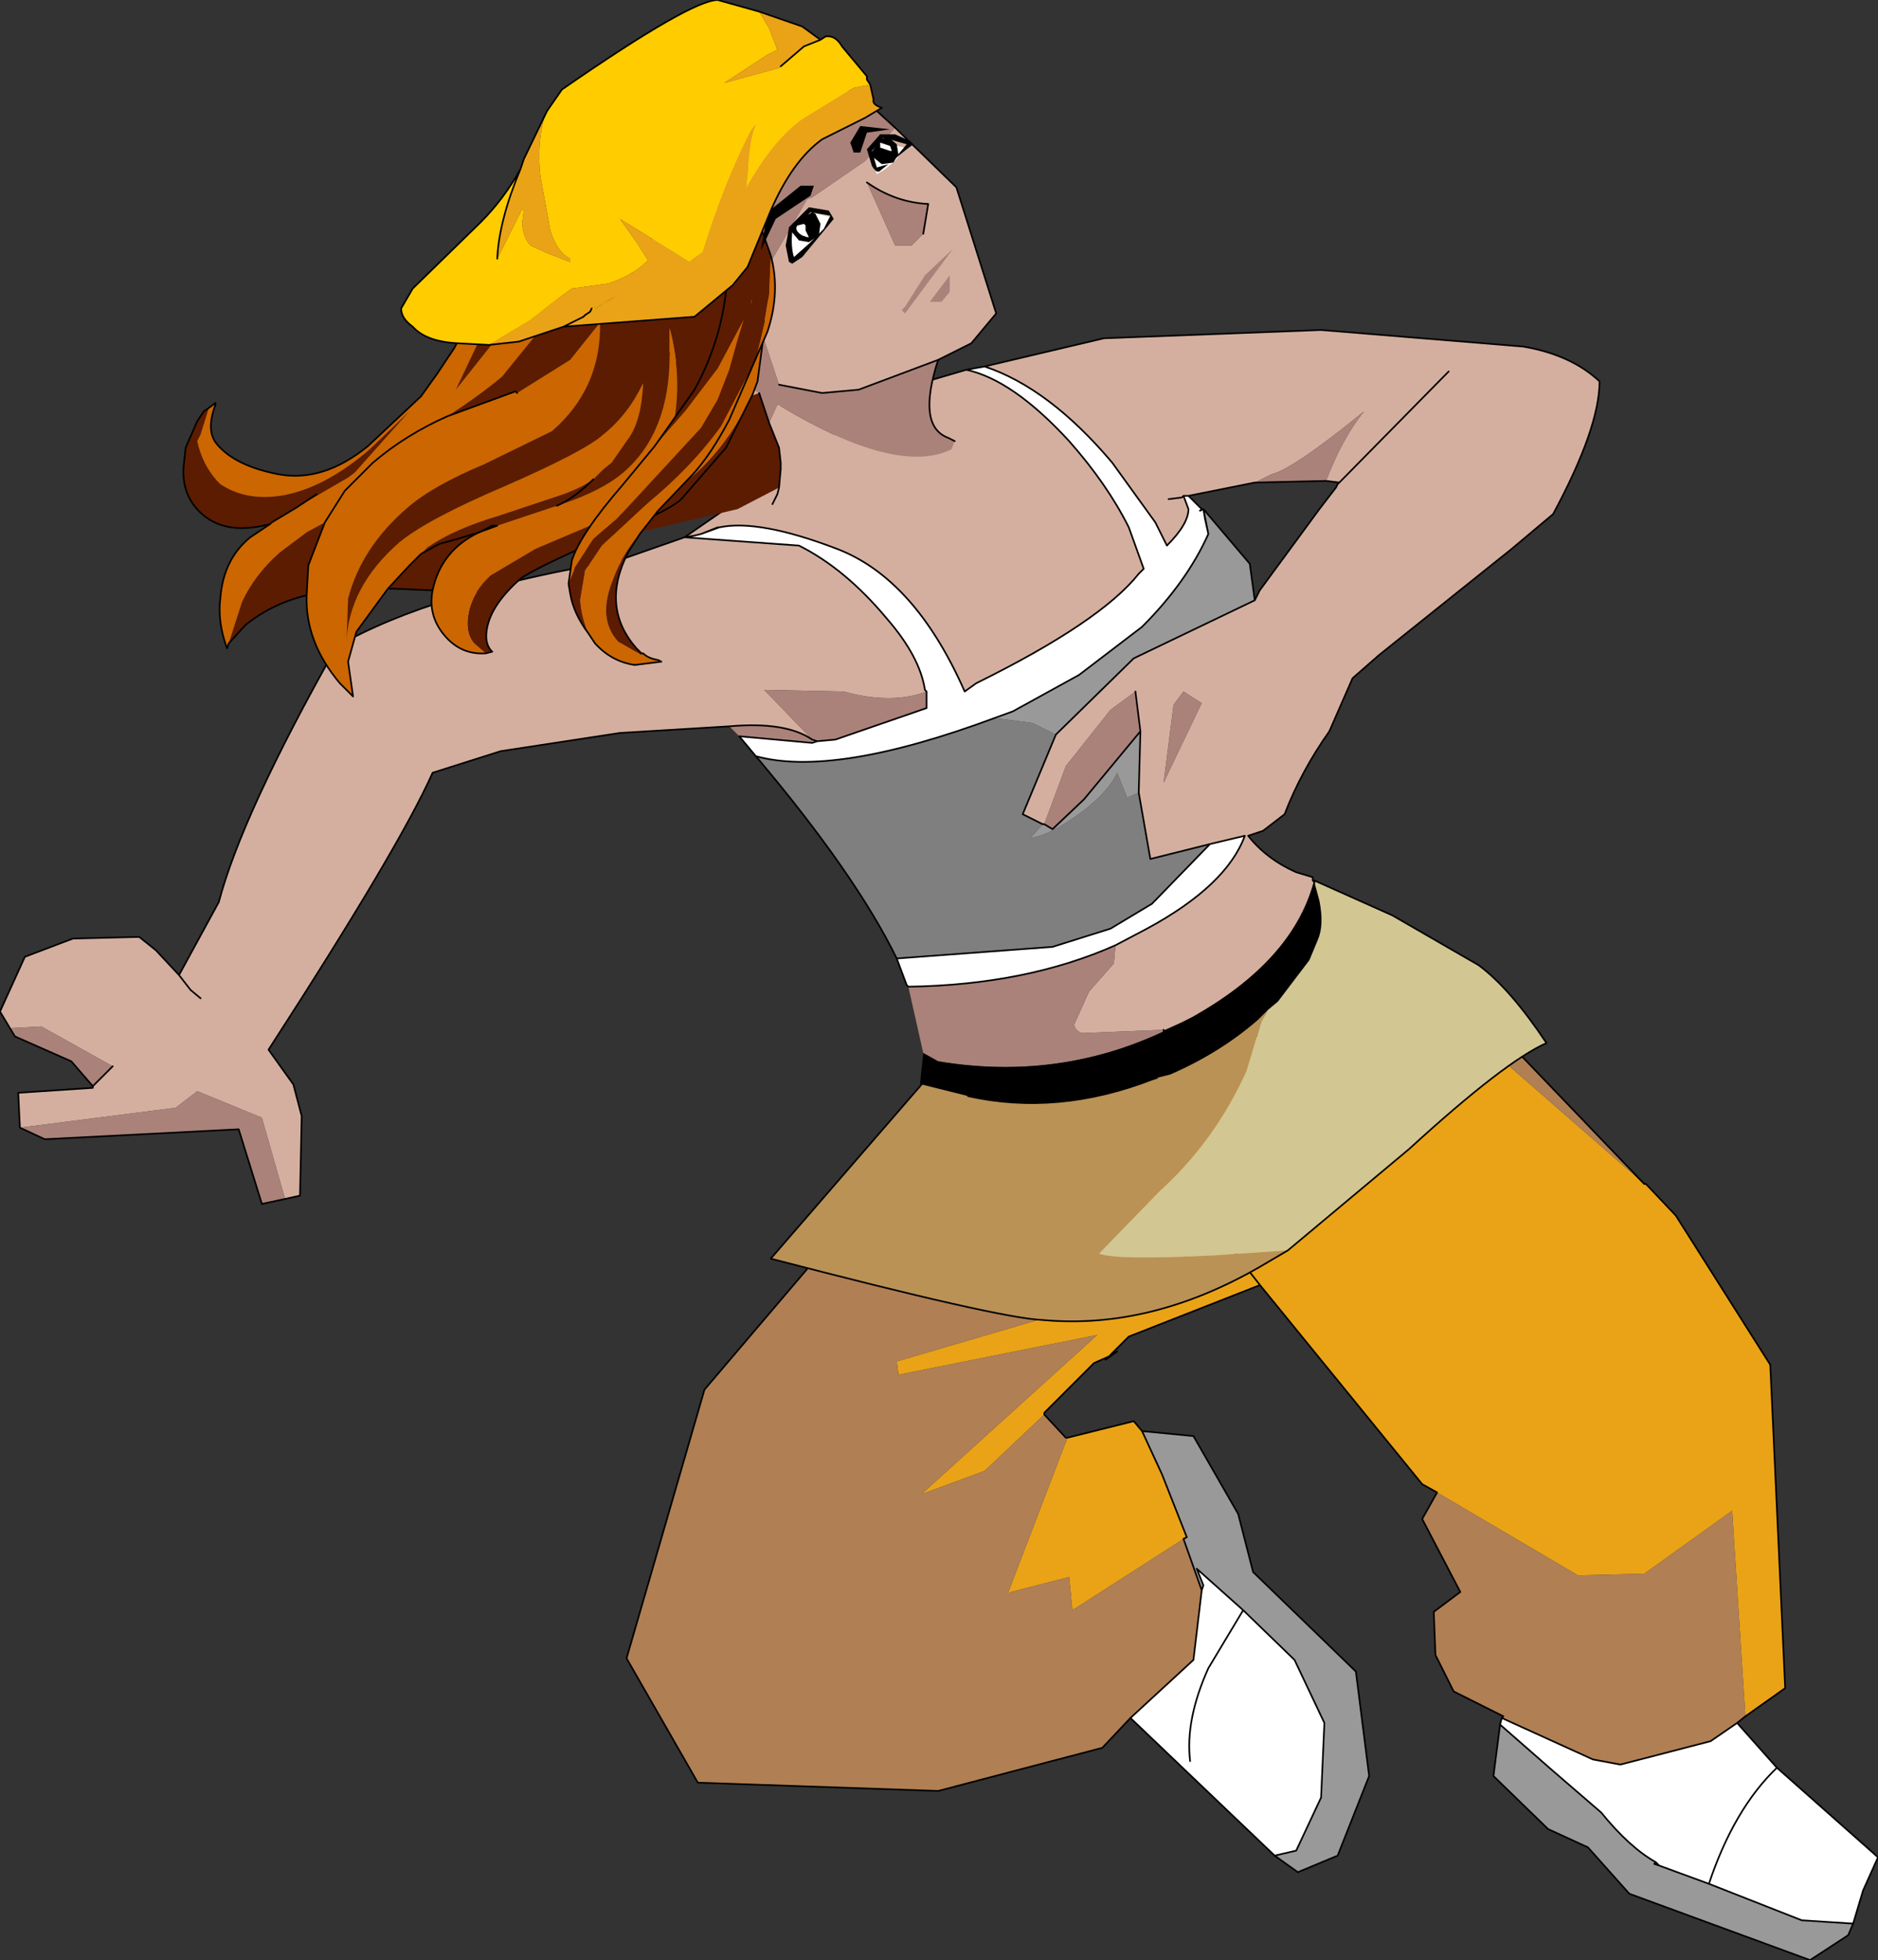
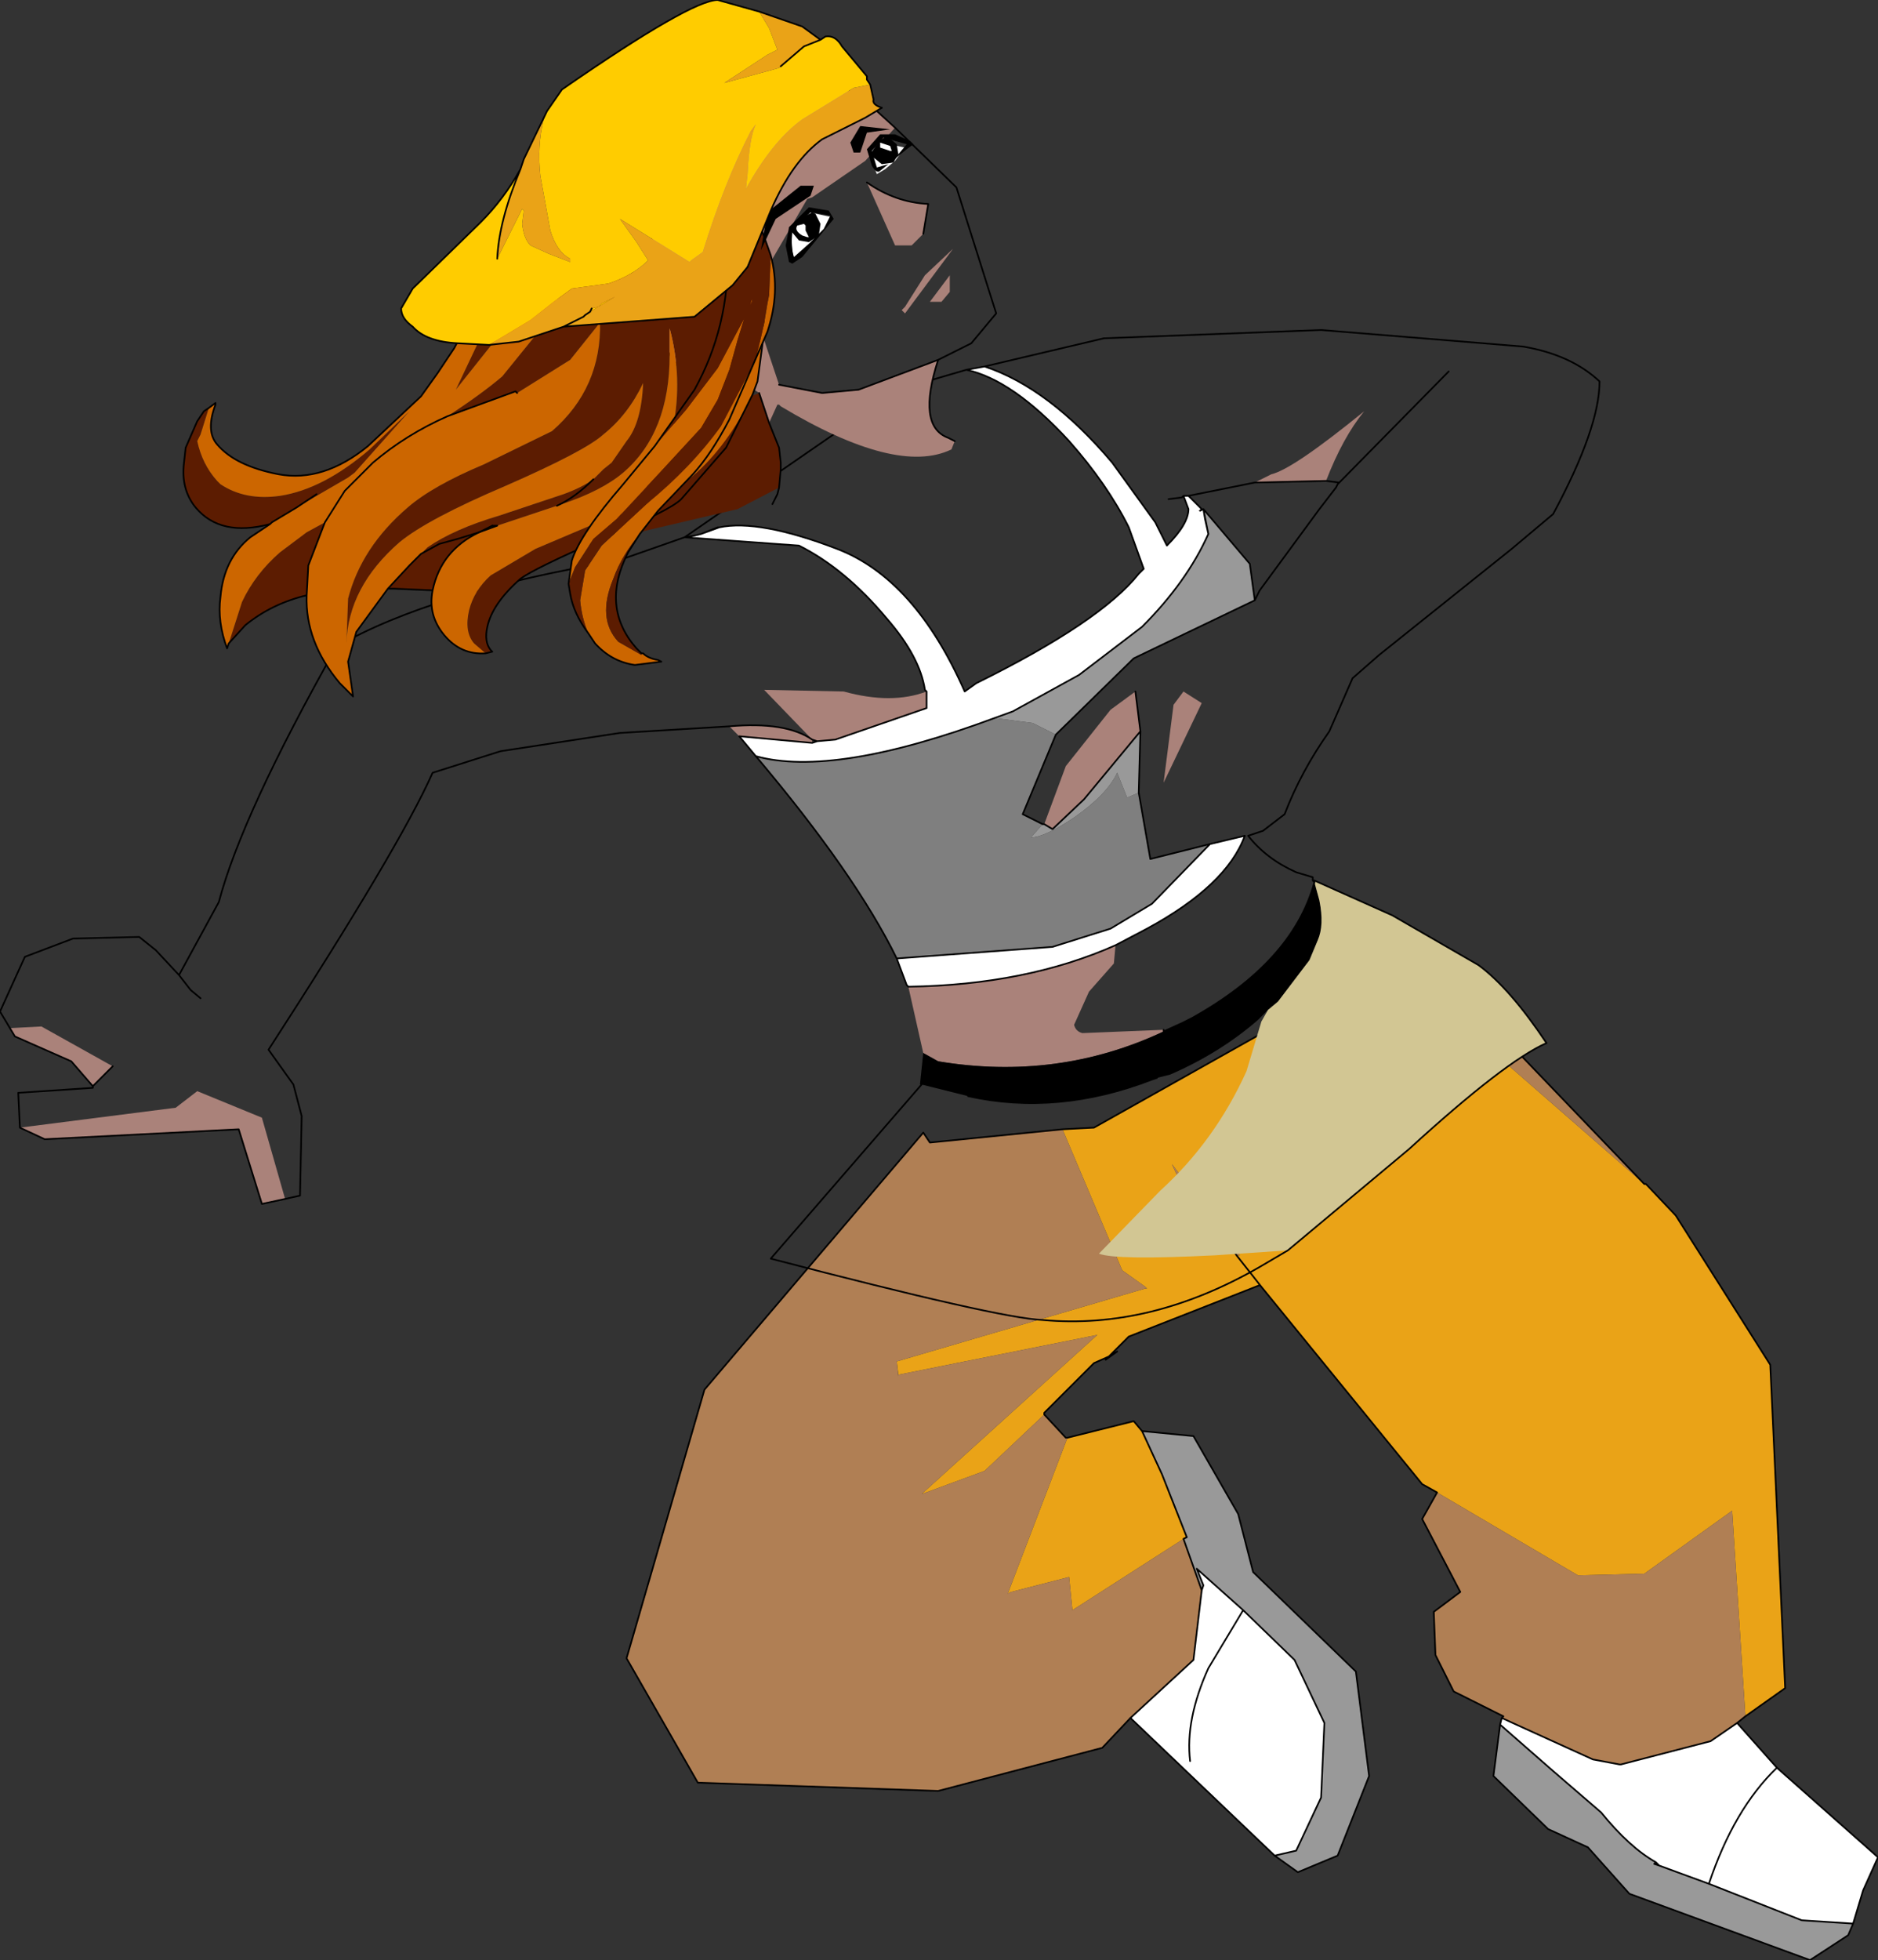
<svg xmlns="http://www.w3.org/2000/svg" height="59.1px" width="56.65px">
  <rect width="100%" height="100%" fill="#333333" stroke="none" />
  <g transform="matrix(1.0, 0.0, 0.0, 1.0, -7.15, 59.3)">
    <path d="M34.25 -17.85 L34.2 -18.25 41.7 -20.45 41.75 -20.45 41.7 -20.5 41.0 -21.0 39.2 -25.25 40.15 -25.3 47.45 -29.4 Q48.15 -29.85 48.9 -30.45 L56.75 -23.6 56.8 -23.6 57.7 -22.65 60.55 -18.15 61.0 -8.4 59.8 -7.55 59.4 -13.75 56.75 -11.85 54.75 -11.8 50.5 -14.3 50.05 -14.55 45.2 -20.5 45.15 -20.55 41.2 -19.0 40.6 -18.4 40.15 -18.2 38.65 -16.7 38.65 -16.65 36.85 -14.95 34.95 -14.25 40.25 -19.05 34.25 -17.85 M42.85 -12.9 L39.5 -10.75 39.4 -11.75 37.65 -11.3 37.55 -11.25 39.35 -15.95 41.35 -16.45 41.6 -16.15 42.2 -14.85 42.95 -12.95 42.85 -12.9 M44.45 -21.45 L45.2 -20.5 44.45 -21.45 44.55 -21.45 43.8 -22.5 42.5 -24.2 43.35 -22.35 44.45 -21.45 M44.55 -21.45 L44.55 -21.35 44.55 -21.45" fill="#eaa317" fill-rule="evenodd" stroke="none" />
    <path d="M41.75 -20.45 L41.7 -20.5 41.75 -20.45" fill="#694920" fill-rule="evenodd" stroke="none" />
    <path d="M41.25 -7.5 L43.15 -9.25 43.4 -11.35 43.45 -11.5 43.25 -12.0 44.65 -10.75 43.6 -9.0 Q42.9 -7.45 43.05 -6.2 42.9 -7.45 43.6 -9.0 L44.65 -10.75 46.2 -9.25 47.1 -7.35 47.0 -5.1 46.25 -3.5 45.6 -3.35 41.25 -7.5 M52.4 -7.3 L52.45 -7.5 55.2 -6.25 56.0 -6.1 56.05 -6.1 58.75 -6.8 59.55 -7.35 60.75 -6.0 63.8 -3.3 63.35 -2.3 63.05 -1.3 61.5 -1.4 58.7 -2.5 57.2 -3.05 57.1 -3.15 57.2 -3.05 57.05 -3.1 57.1 -3.15 Q56.3 -3.6 55.45 -4.65 L54.0 -5.9 52.4 -7.3 M60.75 -6.0 Q59.45 -4.75 58.7 -2.5 59.45 -4.75 60.75 -6.0" fill="#ffffff" fill-rule="evenodd" stroke="none" />
    <path d="M43.4 -11.35 L42.85 -12.9 42.95 -12.95 42.2 -14.85 41.6 -16.15 43.15 -16.0 44.5 -13.65 44.95 -11.9 48.05 -8.9 48.45 -5.75 47.5 -3.35 46.3 -2.85 45.6 -3.35 46.25 -3.5 47.0 -5.1 47.1 -7.35 46.2 -9.25 44.65 -10.75 43.25 -12.0 43.45 -11.5 43.4 -11.35 M63.05 -1.3 L62.9 -0.95 61.75 -0.2 56.3 -2.2 55.05 -3.6 53.85 -4.15 52.2 -5.75 52.4 -7.3 54.0 -5.9 55.45 -4.65 Q56.3 -3.6 57.1 -3.15 L57.05 -3.1 57.2 -3.05 58.7 -2.5 61.5 -1.4 63.05 -1.3" fill="#999999" fill-rule="evenodd" stroke="none" />
    <path d="M44.55 -21.45 L44.55 -21.35 44.55 -21.45" fill="#000000" fill-rule="evenodd" stroke="none" />
    <path d="M34.2 -18.25 L34.25 -17.8 34.25 -17.85 40.25 -19.05 34.95 -14.25 36.85 -14.95 38.65 -16.65 39.3 -15.95 39.35 -15.95 37.55 -11.25 37.65 -11.3 39.4 -11.75 39.5 -10.75 42.85 -12.9 43.4 -11.35 43.15 -9.25 41.25 -7.5 40.4 -6.6 35.45 -5.3 28.2 -5.55 26.05 -9.3 28.4 -17.4 35.0 -25.15 35.2 -24.85 39.2 -25.25 41.0 -21.0 41.7 -20.5 41.75 -20.45 41.7 -20.45 34.2 -18.25 M44.45 -21.45 L43.35 -22.35 42.5 -24.2 43.8 -22.5 44.55 -21.45 44.45 -21.45 43.8 -22.5 44.45 -21.45 M52.45 -7.5 L52.5 -7.55 51.0 -8.3 50.45 -9.4 50.4 -10.7 51.2 -11.3 50.05 -13.5 50.5 -14.3 54.75 -11.8 56.75 -11.85 59.4 -13.75 59.8 -7.55 59.55 -7.35 58.75 -6.8 56.05 -6.1 56.0 -6.1 55.2 -6.25 52.45 -7.5 M56.75 -23.6 L48.9 -30.45 49.6 -31.0 49.65 -31.0 56.75 -23.6" fill="#b07f54" fill-rule="evenodd" stroke="none" />
    <path d="M45.6 -3.35 L41.25 -7.5" fill="none" stroke="#000000" stroke-linecap="round" stroke-linejoin="round" stroke-width="0.05" />
    <path d="M39.2 -25.25 L35.2 -24.85 35.0 -25.15 28.4 -17.4 26.05 -9.3 28.2 -5.55 35.45 -5.3 40.4 -6.6 41.25 -7.5 43.15 -9.25 43.4 -11.35 42.85 -12.9 42.95 -12.95 42.2 -14.85 41.6 -16.15 43.15 -16.0 44.5 -13.65 44.95 -11.9 48.05 -8.9 48.45 -5.75 47.5 -3.35 46.3 -2.85 45.6 -3.35 46.25 -3.5 47.0 -5.1 47.1 -7.35 46.2 -9.25 44.65 -10.75 43.25 -12.0 43.45 -11.5 43.4 -11.35 M39.35 -15.95 L39.3 -15.95 38.65 -16.65 38.65 -16.7 40.15 -18.2 40.6 -18.4 40.85 -18.55 40.5 -18.3 40.6 -18.4 41.2 -19.0 45.15 -20.55 45.2 -20.5 44.45 -21.45 43.8 -22.5 M39.35 -15.95 L41.35 -16.45 41.6 -16.15 M43.05 -6.2 Q42.9 -7.45 43.6 -9.0 L44.65 -10.75 M50.5 -14.3 L50.05 -14.55 45.2 -20.5 M52.45 -7.5 L52.5 -7.55 51.0 -8.3 50.45 -9.4 50.4 -10.7 51.2 -11.3 50.05 -13.5 50.5 -14.3 M59.8 -7.55 L61.0 -8.4 60.55 -18.15 57.7 -22.65 56.8 -23.6 56.75 -23.6 49.65 -31.0 49.6 -31.0 48.9 -30.45 Q48.15 -29.85 47.45 -29.4 L40.15 -25.3 39.2 -25.25 M52.4 -7.3 L52.45 -7.5 55.2 -6.25 56.0 -6.1 56.05 -6.1 58.75 -6.8 59.55 -7.35 59.8 -7.55 M63.05 -1.3 L62.9 -0.95 61.75 -0.2 56.3 -2.2 55.05 -3.6 53.85 -4.15 52.2 -5.75 52.4 -7.3 54.0 -5.9 55.45 -4.65 Q56.3 -3.6 57.1 -3.15 L57.2 -3.05 58.7 -2.5 Q59.45 -4.75 60.75 -6.0 L59.55 -7.35 M60.75 -6.0 L63.8 -3.3 63.35 -2.3 63.05 -1.3 61.5 -1.4 58.7 -2.5 M57.1 -3.15 L57.05 -3.1 57.2 -3.05" fill="none" stroke="#000000" stroke-linecap="round" stroke-linejoin="round" stroke-width="0.05" />
-     <path d="M7.45 -28.3 L7.15 -28.8 7.9 -30.45 9.35 -31.0 11.35 -31.05 11.85 -30.65 12.55 -29.9 13.75 -32.1 Q14.45 -34.75 17.3 -39.8 20.15 -41.45 25.8 -42.4 L27.8 -43.1 34.25 -47.55 36.3 -48.15 Q37.7 -47.85 39.4 -46.0 40.55 -44.7 41.2 -43.4 L41.65 -42.15 41.5 -42.0 Q40.35 -40.55 36.6 -38.7 L36.25 -38.45 Q34.75 -41.85 32.4 -42.75 30.05 -43.65 28.85 -43.4 L28.8 -43.4 28.3 -43.2 28.1 -43.15 27.8 -43.1 31.25 -42.85 Q32.65 -42.15 33.9 -40.65 34.9 -39.5 35.05 -38.5 L35.1 -38.45 Q34.05 -38.05 32.6 -38.45 L30.2 -38.5 31.65 -37.0 Q30.85 -37.55 29.15 -37.4 L25.85 -37.2 22.25 -36.65 20.2 -36.0 Q19.2 -33.75 15.25 -27.65 L16.0 -26.6 16.25 -25.65 16.2 -23.25 15.75 -23.15 15.05 -25.6 13.1 -26.4 12.45 -25.9 7.75 -25.3 7.7 -26.35 9.95 -26.5 9.95 -26.55 10.55 -27.15 8.4 -28.35 7.45 -28.3 M36.85 -48.25 L40.45 -49.1 47.0 -49.35 53.1 -48.85 Q54.55 -48.6 55.4 -47.8 55.4 -46.4 54.0 -43.8 L52.75 -42.75 48.75 -39.55 47.95 -38.85 47.25 -37.25 Q46.4 -36.05 45.9 -34.75 L45.25 -34.25 44.8 -34.1 Q45.35 -33.4 46.25 -33.0 L46.75 -32.85 46.75 -32.75 46.8 -32.7 Q46.15 -30.3 43.1 -28.6 L42.8 -28.45 42.25 -28.2 42.25 -28.25 39.8 -28.15 Q39.6 -28.2 39.55 -28.4 L40.0 -29.4 40.75 -30.25 40.8 -30.8 41.75 -31.3 Q44.15 -32.6 44.7 -34.1 L43.65 -33.85 41.85 -33.4 41.5 -35.4 41.55 -37.25 41.4 -38.45 40.65 -37.9 39.3 -36.2 38.65 -34.45 38.6 -34.45 38.0 -34.75 39.0 -37.15 41.35 -39.45 45.0 -41.2 45.15 -41.5 46.95 -43.95 47.45 -44.6 47.5 -44.7 47.55 -44.75 47.15 -44.8 Q47.65 -46.1 48.3 -46.9 46.15 -45.15 45.5 -45.0 L45.0 -44.75 43.0 -44.35 42.85 -44.35 43.0 -43.95 Q43.0 -43.5 42.35 -42.85 L42.0 -43.55 40.7 -45.35 Q38.8 -47.6 36.85 -48.25 M13.2 -29.2 L12.9 -29.45 12.55 -29.9 12.9 -29.45 13.2 -29.2 M31.8 -36.95 L31.65 -36.9 31.65 -37.0 31.8 -36.95 M42.4 -44.25 L42.8 -44.3 42.85 -44.35 42.8 -44.3 42.4 -44.25 M50.85 -48.1 L47.55 -44.75 50.85 -48.1 M42.85 -38.45 L42.55 -38.05 42.25 -35.7 43.4 -38.1 42.85 -38.45" fill="#d4af9f" fill-rule="evenodd" stroke="none" />
    <path d="M36.3 -48.15 L36.85 -48.25 Q38.8 -47.6 40.7 -45.35 L42.0 -43.55 42.35 -42.85 Q43.0 -43.5 43.0 -43.95 L42.85 -44.35 43.0 -44.35 43.4 -43.95 43.3 -43.9 43.35 -43.9 43.45 -43.95 43.5 -43.65 43.6 -43.2 Q42.95 -41.75 41.6 -40.4 L39.7 -38.95 37.7 -37.85 37.15 -37.65 Q32.3 -35.85 29.95 -36.5 L29.45 -37.1 31.65 -36.9 31.8 -36.95 32.35 -37.0 35.1 -37.95 35.1 -38.45 35.05 -38.5 Q34.9 -39.5 33.9 -40.65 32.65 -42.15 31.25 -42.85 L27.8 -43.1 28.1 -43.15 28.3 -43.2 28.85 -43.4 Q30.05 -43.65 32.4 -42.75 34.75 -41.85 36.25 -38.45 L36.6 -38.7 Q40.35 -40.55 41.5 -42.0 L41.65 -42.15 41.2 -43.4 Q40.55 -44.7 39.4 -46.0 37.7 -47.85 36.3 -48.15 M34.55 -29.55 L34.5 -29.6 34.2 -30.4 38.9 -30.75 40.65 -31.3 41.9 -32.05 43.65 -33.85 44.7 -34.1 Q44.15 -32.6 41.75 -31.3 L40.8 -30.8 Q38.1 -29.6 34.55 -29.55" fill="#ffffff" fill-rule="evenodd" stroke="none" />
    <path d="M35.0 -27.55 L34.55 -29.55 Q38.1 -29.6 40.8 -30.8 L40.75 -30.25 40.0 -29.4 39.55 -28.4 Q39.6 -28.2 39.8 -28.15 L42.25 -28.25 42.25 -28.2 Q39.05 -26.7 35.45 -27.3 L35.0 -27.55 M29.45 -37.1 L29.15 -37.4 Q30.85 -37.55 31.65 -37.0 L30.2 -38.5 32.6 -38.45 Q34.05 -38.05 35.1 -38.45 L35.1 -37.95 32.35 -37.0 31.8 -36.95 31.65 -37.0 31.65 -36.9 29.45 -37.1 M15.75 -23.15 L15.05 -23.0 14.35 -25.25 8.5 -24.95 7.75 -25.3 12.45 -25.9 13.1 -26.4 15.05 -25.6 15.75 -23.15 M9.95 -26.55 L9.3 -27.3 7.6 -28.05 7.45 -28.3 8.4 -28.35 10.55 -27.15 9.95 -26.55 M45.0 -44.75 L45.5 -45.0 Q46.15 -45.15 48.3 -46.9 47.65 -46.1 47.15 -44.8 L45.0 -44.75 M43.4 -43.95 L43.35 -43.9 43.3 -43.9 43.4 -43.95 M41.55 -37.25 L39.85 -35.2 38.9 -34.3 38.65 -34.45 39.3 -36.2 40.65 -37.9 41.4 -38.45 41.55 -37.25 M42.85 -38.45 L43.4 -38.1 42.25 -35.7 42.55 -38.05 42.85 -38.45" fill="#aa827a" fill-rule="evenodd" stroke="none" />
    <path d="M43.45 -43.95 L44.85 -42.3 45.0 -41.2 41.35 -39.45 39.0 -37.15 38.3 -37.5 37.15 -37.65 37.7 -37.85 39.7 -38.95 41.6 -40.4 Q42.95 -41.75 43.6 -43.2 L43.45 -43.95 M41.5 -35.4 L41.15 -35.25 40.85 -36.0 Q40.55 -35.35 39.55 -34.65 38.65 -34.05 38.25 -34.05 L38.6 -34.45 38.65 -34.45 38.9 -34.3 39.85 -35.2 41.55 -37.25 41.5 -35.4" fill="#999999" fill-rule="evenodd" stroke="none" />
    <path d="M34.95 -26.6 L34.9 -26.6 35.0 -27.55 35.45 -27.3 Q39.05 -26.7 42.25 -28.2 L42.8 -28.45 43.1 -28.6 Q46.15 -30.3 46.8 -32.7 L46.95 -32.15 Q47.1 -31.4 46.9 -30.95 L46.65 -30.35 45.7 -29.1 45.4 -28.85 45.1 -28.55 Q43.95 -27.55 42.45 -26.9 L42.05 -26.8 41.9 -26.75 Q39.05 -25.65 36.35 -26.25 L34.95 -26.6" fill="#000000" fill-rule="evenodd" stroke="none" />
    <path d="M34.2 -30.4 Q32.95 -32.95 29.95 -36.5 32.3 -35.85 37.15 -37.65 L38.3 -37.5 39.0 -37.15 38.0 -34.75 38.6 -34.45 38.25 -34.05 Q38.65 -34.05 39.55 -34.65 40.55 -35.35 40.85 -36.0 L41.15 -35.25 41.5 -35.4 41.85 -33.4 43.65 -33.85 41.9 -32.05 40.65 -31.3 38.9 -30.75 34.2 -30.4" fill="#7f7f7f" fill-rule="evenodd" stroke="none" />
-     <path d="M46.0 -21.6 L45.15 -21.1 Q41.85 -19.2 38.6 -19.5 37.3 -19.55 30.4 -21.35 L34.95 -26.6 36.35 -26.25 Q39.05 -25.65 41.9 -26.75 L42.05 -26.8 42.45 -26.9 Q43.95 -27.55 45.1 -28.55 L45.4 -28.85 45.2 -28.5 44.75 -27.0 Q43.8 -24.9 42.15 -23.4 L40.3 -21.5 Q40.8 -21.3 43.8 -21.45 L46.0 -21.6" fill="#ba9256" fill-rule="evenodd" stroke="none" />
    <path d="M46.8 -32.75 L49.15 -31.7 51.75 -30.2 Q52.7 -29.5 53.8 -27.85 52.55 -27.3 49.65 -24.65 L46.0 -21.6 43.8 -21.45 Q40.8 -21.3 40.3 -21.5 L42.15 -23.4 Q43.8 -24.9 44.75 -27.0 L45.2 -28.5 45.4 -28.85 45.7 -29.1 46.65 -30.35 46.9 -30.95 Q47.1 -31.4 46.95 -32.15 L46.8 -32.7 46.8 -32.75" fill="#d2c693" fill-rule="evenodd" stroke="none" />
    <path d="M7.45 -28.3 L7.15 -28.8 7.9 -30.45 9.35 -31.0 11.35 -31.05 11.85 -30.65 12.55 -29.9 13.75 -32.1 Q14.45 -34.75 17.3 -39.8 20.15 -41.45 25.8 -42.4 L27.8 -43.1 34.25 -47.55 36.3 -48.15 36.85 -48.25 40.45 -49.1 47.0 -49.35 53.1 -48.85 Q54.55 -48.6 55.4 -47.8 55.4 -46.4 54.0 -43.8 L52.75 -42.75 48.75 -39.55 47.95 -38.85 47.25 -37.25 Q46.4 -36.05 45.9 -34.75 L45.25 -34.25 44.8 -34.1 Q45.35 -33.4 46.25 -33.0 L46.75 -32.85 46.75 -32.75 46.8 -32.75 49.15 -31.7 51.75 -30.2 Q52.7 -29.5 53.8 -27.85 52.55 -27.3 49.65 -24.65 L46.0 -21.6 45.15 -21.1 Q41.85 -19.2 38.6 -19.5 37.3 -19.55 30.4 -21.35 L34.95 -26.6 M34.55 -29.55 L34.5 -29.6 34.2 -30.4 Q32.95 -32.95 29.95 -36.5 L29.45 -37.1 31.65 -36.9 31.8 -36.95 32.35 -37.0 35.1 -37.95 35.1 -38.45 35.05 -38.5 Q34.9 -39.5 33.9 -40.65 32.65 -42.15 31.25 -42.85 L27.8 -43.1 28.1 -43.15 28.3 -43.2 28.85 -43.4 28.8 -43.4 28.3 -43.2 M29.15 -37.4 L25.85 -37.2 22.25 -36.65 20.2 -36.0 Q19.2 -33.75 15.25 -27.65 L16.0 -26.6 16.25 -25.65 16.2 -23.25 15.75 -23.15 15.05 -23.0 14.35 -25.25 8.5 -24.95 7.75 -25.3 7.7 -26.35 9.95 -26.5 9.95 -26.55 9.3 -27.3 7.6 -28.05 7.45 -28.3 M10.55 -27.15 L9.95 -26.55 M12.55 -29.9 L12.9 -29.45 13.2 -29.2 M36.3 -48.15 Q37.7 -47.85 39.4 -46.0 40.55 -44.7 41.2 -43.4 L41.65 -42.15 41.5 -42.0 Q40.35 -40.55 36.6 -38.7 L36.25 -38.45 Q34.75 -41.85 32.4 -42.75 30.05 -43.65 28.85 -43.4 M36.85 -48.25 Q38.8 -47.6 40.7 -45.35 L42.0 -43.55 42.35 -42.85 Q43.0 -43.5 43.0 -43.95 L42.85 -44.35 42.8 -44.3 42.4 -44.25 M42.85 -44.35 L43.0 -44.35 45.0 -44.75 47.15 -44.8 47.55 -44.75 50.85 -48.1 M43.0 -44.35 L43.4 -43.95 43.35 -43.9 43.45 -43.95 44.85 -42.3 45.0 -41.2 45.15 -41.5 46.95 -43.95 47.45 -44.6 47.5 -44.7 47.55 -44.75 M43.6 -43.2 L43.5 -43.65 43.45 -43.95 43.6 -43.2 Q42.95 -41.75 41.6 -40.4 L39.7 -38.95 37.7 -37.85 37.15 -37.65 Q32.3 -35.85 29.95 -36.5 M39.0 -37.15 L41.35 -39.45 45.0 -41.2 M42.25 -28.2 L42.25 -28.25 M40.8 -30.8 Q38.1 -29.6 34.55 -29.55 M34.2 -30.4 L38.9 -30.75 40.65 -31.3 41.9 -32.05 43.65 -33.85 41.85 -33.4 41.5 -35.4 41.55 -37.25 39.85 -35.2 38.9 -34.3 38.65 -34.45 38.6 -34.45 38.0 -34.75 39.0 -37.15 M31.65 -37.0 Q30.85 -37.55 29.15 -37.4 M31.65 -37.0 L31.8 -36.95 M41.4 -38.45 L41.55 -37.25 M40.8 -30.8 L41.75 -31.3 Q44.15 -32.6 44.7 -34.1 L43.65 -33.85 M46.8 -32.7 L46.75 -32.75 M42.25 -28.2 L42.8 -28.45 43.1 -28.6 Q46.15 -30.3 46.8 -32.7" fill="none" stroke="#000000" stroke-linecap="round" stroke-linejoin="round" stroke-width="0.05" />
    <path d="M42.05 -26.8 L41.9 -26.75 Q39.05 -25.65 36.35 -26.25" fill="none" stroke="#000000" stroke-linecap="round" stroke-linejoin="round" stroke-width="0.05" />
-     <path d="M28.7 -47.35 L28.75 -47.4 28.7 -47.5 28.7 -47.55 28.7 -47.65 28.75 -47.75 28.7 -47.8 28.7 -47.9 28.7 -47.95 28.7 -48.0 28.7 -48.05 28.7 -48.1 28.7 -48.15 28.65 -48.4 30.05 -47.45 29.8 -47.35 29.8 -47.45 29.65 -47.35 28.8 -47.25 28.7 -47.3 28.65 -47.3 28.7 -47.35 M30.35 -46.55 L30.6 -47.1 30.65 -47.1 30.7 -47.05 Q34.2 -44.95 35.85 -45.75 L35.2 -44.3 34.95 -44.0 31.8 -45.1 30.45 -44.1 30.6 -44.4 30.65 -44.6 30.7 -45.15 30.7 -45.35 30.65 -45.8 30.35 -46.55 M35.45 -48.45 L33.05 -47.55 31.95 -47.45 30.65 -47.7 30.0 -49.65 Q29.95 -50.3 30.25 -51.15 L31.5 -53.3 31.65 -53.35 33.25 -54.45 34.15 -55.45 36.0 -53.65 37.2 -49.85 36.45 -48.95 35.45 -48.45 M33.3 -53.8 L34.15 -51.9 34.65 -51.9 35.0 -52.25 35.15 -53.15 Q34.15 -53.2 33.3 -53.8" fill="#d4af9f" fill-rule="evenodd" stroke="none" />
    <path d="M28.7 -47.35 L27.95 -47.9 27.6 -48.25 Q26.75 -49.35 26.8 -51.1 L26.75 -51.3 Q26.75 -52.3 27.1 -53.15 L27.75 -54.2 27.8 -54.2 29.2 -55.75 30.4 -56.6 30.9 -56.75 32.0 -56.85 32.95 -56.5 33.0 -56.5 34.15 -55.45 33.25 -54.45 31.65 -53.35 31.5 -53.3 30.25 -51.15 Q29.95 -50.3 30.0 -49.65 L30.65 -47.7 31.95 -47.45 33.05 -47.55 35.45 -48.45 Q34.8 -46.45 35.75 -46.1 L35.95 -46.0 35.85 -45.75 Q34.2 -44.95 30.7 -47.05 L30.65 -47.1 30.6 -47.1 30.35 -46.55 30.05 -47.45 28.65 -48.4 28.7 -48.15 28.7 -48.1 28.7 -48.05 28.7 -48.0 28.7 -47.95 28.7 -47.9 28.7 -47.8 28.75 -47.75 28.7 -47.65 28.7 -47.55 28.7 -47.5 28.75 -47.4 28.7 -47.35 M35.0 -52.25 L34.65 -51.9 34.15 -51.9 33.3 -53.8 Q34.15 -53.2 35.15 -53.15 L35.0 -52.25" fill="#aa827a" fill-rule="evenodd" stroke="none" />
    <path d="M30.05 -47.45 L30.35 -46.55 30.65 -45.8 30.7 -45.35 30.7 -45.15 30.65 -44.6 29.4 -43.95 26.2 -43.2 28.5 -45.35 29.4 -46.75 29.65 -47.35 29.8 -47.45 29.8 -47.35 30.05 -47.45" fill="#5c1c01" fill-rule="evenodd" stroke="none" />
    <path d="M27.1 -53.15 L27.25 -53.45 Q27.7 -54.6 28.65 -55.55 L30.4 -56.6" fill="none" stroke="#ffffff" stroke-linecap="round" stroke-linejoin="round" stroke-width="0.05" />
    <path d="M32.95 -56.5 L32.0 -56.85 30.9 -56.75 30.4 -56.6 29.2 -55.75 27.8 -54.2 27.75 -54.2 27.1 -53.15 Q26.75 -52.3 26.75 -51.3 L26.8 -51.1 Q26.75 -49.35 27.6 -48.25 L27.95 -47.9 28.7 -47.35 28.75 -47.4 28.7 -47.5 M30.05 -47.45 L30.35 -46.55 30.65 -45.8 30.7 -45.35 30.7 -45.15 30.65 -44.6 30.6 -44.4 30.45 -44.1 M35.95 -46.0 L35.75 -46.1 Q34.8 -46.45 35.45 -48.45 L33.05 -47.55 31.95 -47.45 30.65 -47.7 M34.15 -55.45 L33.0 -56.5 M29.8 -47.45 L29.65 -47.35 29.4 -46.75 28.8 -47.25 29.65 -47.35 M33.3 -53.8 Q34.15 -53.2 35.15 -53.15 L35.0 -52.25 M34.15 -55.45 L36.0 -53.65 37.2 -49.85 36.45 -48.95 35.45 -48.45 M28.8 -47.25 L28.7 -47.3 28.65 -47.3 28.7 -47.35" fill="none" stroke="#000000" stroke-linecap="round" stroke-linejoin="round" stroke-width="0.05" />
    <path d="M35.05 -51.0 L35.9 -51.8 34.45 -49.85 34.35 -49.95 34.45 -50.05 35.05 -51.0" fill="#aa827a" fill-rule="evenodd" stroke="none" />
    <path d="M35.55 -50.2 L35.8 -50.5 35.8 -51.0 35.2 -50.2 35.55 -50.2" fill="#aa827a" fill-rule="evenodd" stroke="none" />
    <path d="M22.1 -51.15 L22.2 -51.4 23.15 -51.3 23.5 -51.25 22.65 -49.75 20.9 -47.55 21.8 -49.45 Q22.15 -50.4 22.1 -51.15 M24.25 -51.1 L24.65 -51.1 25.95 -51.05 26.7 -51.1 26.9 -51.1 27.1 -51.1 27.3 -51.1 28.6 -51.35 Q29.2 -51.55 29.4 -51.7 30.25 -50.6 30.2 -49.3 L29.95 -48.65 Q29.0 -46.55 27.15 -44.95 L26.55 -44.55 Q27.15 -45.2 27.45 -46.4 27.75 -47.9 27.35 -49.4 L27.35 -48.6 Q27.35 -46.25 25.95 -45.05 25.3 -44.5 24.1 -44.1 L23.95 -44.05 22.15 -43.45 21.6 -43.25 Q20.45 -42.7 20.2 -41.5 L19.05 -41.55 18.85 -41.55 19.5 -42.25 19.85 -42.6 20.05 -42.8 Q20.85 -43.35 22.2 -43.75 L24.15 -44.4 Q24.7 -44.6 25.05 -44.85 L25.35 -45.15 25.6 -45.35 26.05 -46.0 Q26.5 -46.55 26.55 -47.75 26.1 -46.8 25.35 -46.2 24.8 -45.7 22.4 -44.65 20.05 -43.65 19.2 -42.95 17.65 -41.6 17.6 -39.9 L17.65 -41.25 Q18.05 -42.8 19.45 -44.0 20.2 -44.65 21.75 -45.3 L23.8 -46.3 Q25.3 -47.6 25.25 -49.6 L25.15 -49.45 24.35 -48.45 22.75 -47.45 22.7 -47.5 20.65 -46.75 Q21.65 -47.4 22.3 -47.95 L23.8 -49.8 24.25 -51.1 M15.35 -43.55 L15.3 -43.5 Q13.8 -43.1 13.05 -44.0 12.6 -44.55 12.7 -45.35 L12.75 -45.8 13.1 -46.6 13.3 -46.9 13.45 -47.0 13.2 -46.2 13.1 -46.0 Q13.25 -45.3 13.7 -44.8 L13.8 -44.7 Q14.55 -44.2 15.6 -44.35 16.9 -44.55 18.3 -45.75 L19.5 -46.9 17.85 -45.05 17.65 -44.9 16.1 -44.0 15.35 -43.55 M14.05 -39.9 L14.45 -41.15 Q14.85 -42.0 15.6 -42.65 L16.4 -43.25 16.95 -43.55 16.45 -42.25 16.4 -41.35 Q15.35 -41.1 14.55 -40.45 L14.05 -39.9 M16.7 -44.4 L16.1 -44.0 16.7 -44.4 M29.85 -47.4 L29.05 -45.8 27.7 -44.25 Q27.35 -43.9 25.3 -43.05 23.25 -42.15 22.85 -41.85 22.0 -41.1 21.85 -40.4 21.75 -39.95 21.95 -39.7 L22.0 -39.65 21.8 -39.6 21.45 -39.9 Q21.15 -40.25 21.3 -40.9 21.45 -41.5 21.95 -41.95 L23.3 -42.75 24.95 -43.45 Q27.2 -44.25 28.05 -44.95 29.1 -45.85 29.85 -47.4 M23.95 -44.05 Q24.5 -44.3 25.05 -44.85 24.5 -44.3 23.95 -44.05 M20.95 -43.05 L20.4 -42.9 19.85 -42.6 20.4 -42.9 20.95 -43.05 21.6 -43.25 20.95 -43.05 M22.0 -43.45 L21.6 -43.25 22.15 -43.45 22.0 -43.45" fill="#5c1c01" fill-rule="evenodd" stroke="none" />
    <path d="M13.45 -47.0 L13.65 -47.15 13.65 -47.1 Q13.35 -46.3 13.7 -45.9 14.25 -45.25 15.55 -45.0 16.9 -44.75 18.25 -45.85 L19.85 -47.35 20.35 -48.05 20.85 -48.8 22.1 -51.15 Q22.15 -50.4 21.8 -49.45 L20.9 -47.55 22.65 -49.75 23.5 -51.25 24.25 -51.1 23.8 -49.8 22.3 -47.95 Q21.65 -47.4 20.65 -46.75 19.4 -46.2 18.4 -45.35 L17.55 -44.5 16.95 -43.55 17.55 -44.5 18.4 -45.35 Q19.4 -46.2 20.65 -46.75 L22.7 -47.5 22.75 -47.45 24.35 -48.45 25.15 -49.45 25.25 -49.6 Q25.3 -47.6 23.8 -46.3 L21.75 -45.3 Q20.2 -44.65 19.45 -44.0 18.05 -42.8 17.65 -41.25 L17.6 -39.9 Q17.65 -41.6 19.2 -42.95 20.05 -43.65 22.4 -44.65 24.8 -45.7 25.35 -46.2 26.1 -46.8 26.55 -47.75 26.5 -46.55 26.05 -46.0 L25.6 -45.35 25.35 -45.15 25.05 -44.85 Q24.7 -44.6 24.15 -44.4 L22.2 -43.75 Q20.85 -43.35 20.05 -42.8 L19.85 -42.6 19.5 -42.25 18.85 -41.55 17.9 -40.25 17.65 -39.35 17.8 -38.3 17.4 -38.7 Q16.35 -39.95 16.4 -41.35 L16.45 -42.25 16.95 -43.55 16.4 -43.25 15.6 -42.65 Q14.85 -42.0 14.45 -41.15 L14.05 -39.9 14.0 -39.75 Q13.7 -40.55 13.8 -41.3 13.9 -42.45 14.7 -43.1 L15.3 -43.5 15.35 -43.55 16.1 -44.0 17.65 -44.9 17.85 -45.05 19.5 -46.9 18.3 -45.75 Q16.9 -44.55 15.6 -44.35 14.55 -44.2 13.8 -44.7 L13.7 -44.8 Q13.25 -45.3 13.1 -46.0 L13.2 -46.2 13.45 -47.0 M30.2 -49.3 L30.0 -47.8 29.85 -47.4 Q29.1 -45.85 28.05 -44.95 27.2 -44.25 24.95 -43.45 L23.3 -42.75 21.95 -41.95 Q21.45 -41.5 21.3 -40.9 21.15 -40.25 21.45 -39.9 L21.8 -39.6 Q21.05 -39.55 20.55 -40.15 20.05 -40.75 20.2 -41.5 20.45 -42.7 21.6 -43.25 L22.15 -43.45 23.95 -44.05 24.1 -44.1 Q25.3 -44.5 25.95 -45.05 27.35 -46.25 27.35 -48.6 L27.35 -49.4 Q27.75 -47.9 27.45 -46.4 27.15 -45.2 26.55 -44.55 L27.15 -44.95 Q29.0 -46.55 29.95 -48.65 L30.2 -49.3 M21.6 -43.25 L22.0 -43.45 22.15 -43.45 21.6 -43.25" fill="#cc6600" fill-rule="evenodd" stroke="none" />
    <path d="M13.45 -47.0 L13.65 -47.15 13.65 -47.1 Q13.35 -46.3 13.7 -45.9 14.25 -45.25 15.55 -45.0 16.9 -44.75 18.25 -45.85 L19.85 -47.35 20.35 -48.05 20.85 -48.8 22.1 -51.15 22.2 -51.4 23.15 -51.3 23.5 -51.25 24.25 -51.1 24.65 -51.1 25.95 -51.05 26.7 -51.1 26.9 -51.1 27.1 -51.1 27.3 -51.1 28.6 -51.35 Q29.2 -51.55 29.4 -51.7 L29.2 -51.95 M15.35 -43.55 L15.3 -43.5 Q13.8 -43.1 13.05 -44.0 12.6 -44.55 12.7 -45.35 L12.75 -45.8 13.1 -46.6 13.3 -46.9 13.45 -47.0 M16.1 -44.0 L15.35 -43.55 15.3 -43.5 14.7 -43.1 Q13.9 -42.45 13.8 -41.3 13.7 -40.55 14.0 -39.75 L14.05 -39.9 14.55 -40.45 Q15.35 -41.1 16.4 -41.35 L16.45 -42.25 16.95 -43.55 17.55 -44.5 18.4 -45.35 Q19.4 -46.2 20.65 -46.75 L22.7 -47.5 22.75 -47.45 M16.1 -44.0 L16.7 -44.4 M29.4 -51.7 L29.5 -51.75 M29.4 -51.7 Q30.25 -50.6 30.2 -49.3 L30.0 -47.8 29.85 -47.4 29.05 -45.8 27.7 -44.25 Q27.35 -43.9 25.3 -43.05 23.25 -42.15 22.85 -41.85 22.0 -41.1 21.85 -40.4 21.75 -39.95 21.95 -39.7 L22.0 -39.65 21.8 -39.6 Q21.05 -39.55 20.55 -40.15 20.05 -40.75 20.2 -41.5 L19.05 -41.55 18.85 -41.55 17.9 -40.25 17.65 -39.35 17.8 -38.3 17.4 -38.7 Q16.35 -39.95 16.4 -41.35 M22.15 -43.45 L21.6 -43.25 Q20.45 -42.7 20.2 -41.5 M25.05 -44.85 Q24.5 -44.3 23.95 -44.05 M19.85 -42.6 L20.4 -42.9 20.95 -43.05 M22.0 -43.45 L22.15 -43.45 21.6 -43.25 M19.85 -42.6 L19.5 -42.25 18.85 -41.55" fill="none" stroke="#000000" stroke-linecap="round" stroke-linejoin="round" stroke-width="0.05" />
    <path d="M20.95 -43.05 L21.6 -43.25 22.0 -43.45" fill="none" stroke="#000000" stroke-linecap="round" stroke-linejoin="round" stroke-width="0.05" />
    <path d="M29.8 -50.1 L29.8 -50.2 29.85 -50.3 29.8 -50.1 M30.4 -51.6 Q30.7 -50.5 30.3 -49.3 L29.15 -46.65 Q28.6 -45.6 28.05 -45.0 L27.0 -43.9 26.45 -43.2 Q25.9 -42.55 25.65 -41.85 25.15 -40.65 25.8 -39.95 L26.5 -39.55 26.5 -39.6 26.55 -39.6 Q26.7 -39.45 27.0 -39.4 L27.1 -39.35 26.3 -39.25 Q25.6 -39.35 25.1 -39.9 L24.9 -40.2 Q24.7 -40.65 24.65 -41.2 L24.8 -42.1 25.3 -42.85 26.65 -44.1 Q28.0 -45.2 28.9 -46.45 L29.95 -48.45 30.2 -49.55 30.3 -50.15 30.35 -50.4 30.4 -51.6 M24.3 -41.7 L24.4 -42.4 Q24.65 -43.2 25.95 -44.7 L26.9 -45.85 27.85 -46.95 28.8 -48.2 29.6 -49.7 29.4 -49.05 29.15 -48.15 28.8 -47.25 28.3 -46.4 27.1 -45.1 25.75 -43.65 25.05 -43.05 24.5 -42.2 24.3 -41.7" fill="#cc6600" fill-rule="evenodd" stroke="none" />
    <path d="M29.8 -50.1 L29.85 -50.3 29.8 -50.2 29.8 -50.1 M29.1 -51.65 L29.15 -51.7 29.65 -52.25 30.05 -52.45 30.15 -52.3 30.4 -51.6 30.35 -50.4 30.3 -50.15 30.2 -49.55 29.95 -48.45 28.9 -46.45 Q28.0 -45.2 26.65 -44.1 L25.3 -42.85 24.8 -42.1 24.65 -41.2 Q24.7 -40.65 24.9 -40.2 24.45 -40.8 24.35 -41.4 L24.3 -41.7 24.5 -42.2 25.05 -43.05 25.75 -43.65 27.1 -45.1 28.3 -46.4 28.8 -47.25 29.15 -48.15 29.4 -49.05 29.6 -49.7 28.8 -48.2 27.85 -46.95 26.9 -45.85 28.1 -47.55 Q29.15 -49.45 29.1 -51.65 M26.45 -43.2 L26.1 -42.65 Q25.25 -41.0 26.35 -39.75 L26.5 -39.6 26.5 -39.55 25.8 -39.95 Q25.15 -40.65 25.65 -41.85 25.9 -42.55 26.45 -43.2" fill="#5c1c01" fill-rule="evenodd" stroke="none" />
    <path d="M29.1 -51.65 L29.05 -51.6 29.0 -51.55 M29.1 -51.65 L29.15 -51.7 29.65 -52.25 30.05 -52.45 30.0 -52.55 M30.4 -51.6 Q30.7 -50.5 30.3 -49.3 L29.15 -46.65 Q28.6 -45.6 28.05 -45.0 L27.0 -43.9 26.45 -43.2 26.1 -42.65 Q25.25 -41.0 26.35 -39.75 L26.5 -39.6 26.55 -39.6 Q26.7 -39.45 27.0 -39.4 L27.1 -39.35 26.3 -39.25 Q25.6 -39.35 25.1 -39.9 L24.9 -40.2 Q24.45 -40.8 24.35 -41.4 L24.3 -41.7 24.4 -42.4 Q24.65 -43.2 25.95 -44.7 L26.9 -45.85 28.1 -47.55 Q29.15 -49.45 29.1 -51.65 M30.05 -52.45 L30.15 -52.3 30.4 -51.6 M30.1 -52.5 L30.05 -52.45" fill="none" stroke="#000000" stroke-linecap="round" stroke-linejoin="round" stroke-width="0.05" />
    <path d="M31.65 -52.0 L32.0 -52.35 32.25 -52.75 31.55 -52.9 31.05 -52.3 Q31.0 -51.85 31.1 -51.5 L31.65 -52.0" fill="#ffffff" fill-rule="evenodd" stroke="none" />
    <path d="M31.55 -51.95 L32.0 -52.4 32.2 -52.8 31.6 -52.9 31.05 -52.35 Q31.0 -51.85 31.1 -51.55 L31.55 -51.95 M31.05 -51.35 L30.95 -51.4 30.85 -51.9 30.9 -52.15 30.95 -52.45 31.55 -53.05 32.15 -52.95 32.3 -52.7 31.35 -51.55 31.05 -51.35" fill="#000000" fill-rule="evenodd" stroke="none" />
    <path d="M31.0 -52.35 L31.25 -52.05 31.55 -52.0 31.85 -52.2 31.9 -52.55 31.75 -52.85 31.65 -52.9 31.3 -52.7 31.15 -52.55 31.1 -52.55 31.0 -52.35" fill="#000000" fill-rule="evenodd" stroke="none" />
    <path d="M31.4 -52.55 L31.2 -52.5 Q31.1 -52.35 31.35 -52.2 L31.5 -52.15 31.55 -52.15 31.45 -52.35 31.45 -52.5 31.4 -52.55" fill="#ffffff" fill-rule="evenodd" stroke="none" />
    <path d="M30.1 -51.75 L30.55 -52.7 31.6 -53.4 31.7 -53.7 31.3 -53.7 30.3 -52.9 30.1 -51.75" fill="#000000" fill-rule="evenodd" stroke="none" />
    <path d="M34.0 -55.4 L33.3 -55.3 33.1 -54.7 32.9 -54.7 32.8 -55.0 33.1 -55.5 34.0 -55.4" fill="#000000" fill-rule="evenodd" stroke="none" />
    <path d="M34.15 -54.45 L33.85 -54.2 33.6 -54.05 33.35 -54.7 Q33.5 -54.95 33.75 -55.0 L34.45 -54.85 34.15 -54.45" fill="#ffffff" fill-rule="evenodd" stroke="none" />
    <path d="M34.25 -54.65 L33.95 -54.35 33.6 -54.25 33.45 -54.75 33.8 -55.15 34.5 -54.95 34.25 -54.65 M34.5 -54.8 L34.7 -54.95 34.6 -55.05 34.15 -55.25 33.95 -55.25 33.7 -55.25 33.3 -54.8 33.45 -54.3 Q33.6 -54.05 33.7 -54.15 L34.5 -54.8" fill="#000000" fill-rule="evenodd" stroke="none" />
    <path d="M33.9 -55.2 L34.2 -54.95 34.25 -54.65 34.1 -54.4 33.75 -54.35 33.5 -54.55 33.4 -54.65 33.6 -54.95 33.7 -55.1 33.75 -55.1 33.9 -55.2" fill="#000000" fill-rule="evenodd" stroke="none" />
    <path d="M33.7 -54.9 L33.7 -55.0 34.0 -54.9 34.05 -54.75 34.0 -54.75 33.85 -54.8 33.7 -54.85 33.7 -54.9" fill="#ffffff" fill-rule="evenodd" stroke="none" />
    <path d="M22.85 -54.2 Q22.2 -52.65 22.15 -51.5 L22.9 -53.0 22.95 -52.95 22.9 -52.55 Q22.95 -52.1 23.15 -51.9 L23.7 -51.65 24.35 -51.4 24.35 -51.5 Q23.95 -51.7 23.75 -52.35 L23.45 -54.0 Q23.35 -54.9 23.55 -55.7 L23.65 -55.95 24.1 -56.6 Q28.0 -59.3 28.8 -59.3 L30.05 -58.95 30.35 -58.45 30.6 -57.8 30.3 -57.65 29.0 -56.8 30.65 -57.25 30.7 -57.3 31.4 -57.9 31.9 -58.1 32.05 -58.2 Q32.35 -58.25 32.55 -57.9 L33.3 -57.0 33.3 -56.9 33.4 -56.75 32.9 -56.65 31.35 -55.7 Q30.45 -55.05 29.65 -53.6 L29.7 -54.05 Q29.75 -55.15 29.95 -55.55 L29.8 -55.35 Q29.0 -53.8 28.35 -51.7 L28.0 -51.45 27.95 -51.4 25.85 -52.7 26.35 -52.0 26.7 -51.45 Q26.25 -51.0 25.5 -50.75 L24.4 -50.6 23.85 -50.2 23.15 -49.65 21.9 -48.9 20.95 -48.95 Q20.0 -49.0 19.6 -49.45 19.25 -49.7 19.25 -50.0 L19.6 -50.6 21.65 -52.6 Q22.35 -53.3 22.85 -54.2 M25.0 -50.0 L25.2 -50.05 24.95 -49.9 25.0 -50.0 M25.7 -50.35 L25.2 -50.05 25.3 -50.15 25.7 -50.35" fill="#ffcc00" fill-rule="evenodd" stroke="none" />
    <path d="M22.85 -54.2 L22.95 -54.5 23.65 -55.95 23.55 -55.7 Q23.35 -54.9 23.45 -54.0 L23.75 -52.35 Q23.95 -51.7 24.35 -51.5 L24.35 -51.4 23.7 -51.65 23.15 -51.9 Q22.95 -52.1 22.9 -52.55 L22.95 -52.95 22.9 -53.0 22.15 -51.5 Q22.2 -52.65 22.85 -54.2 M30.05 -58.95 L31.35 -58.5 31.9 -58.1 31.4 -57.9 30.7 -57.3 30.65 -57.25 29.0 -56.8 30.3 -57.65 30.6 -57.8 30.35 -58.45 30.05 -58.95 M33.4 -56.75 L33.5 -56.3 Q33.45 -56.15 33.75 -56.05 L33.25 -55.75 31.95 -55.1 Q31.05 -54.45 30.4 -52.95 L29.7 -51.25 29.25 -50.7 28.1 -49.75 24.15 -49.45 22.8 -49.0 21.9 -48.9 23.15 -49.65 23.85 -50.2 24.4 -50.6 25.5 -50.75 Q26.25 -51.0 26.7 -51.45 L26.35 -52.0 25.85 -52.7 27.95 -51.4 28.0 -51.45 28.35 -51.7 Q29.0 -53.8 29.8 -55.35 L29.95 -55.55 Q29.75 -55.15 29.7 -54.05 L29.65 -53.6 Q30.45 -55.05 31.35 -55.7 L32.9 -56.65 33.4 -56.75 M24.15 -49.45 L24.75 -49.75 24.8 -49.8 24.95 -49.9 24.8 -49.8 24.75 -49.75 24.15 -49.45 M24.95 -49.9 L25.2 -50.05 25.0 -50.0 24.95 -49.9 M25.7 -50.35 L25.3 -50.15 25.2 -50.05 25.7 -50.35" fill="#eaa317" fill-rule="evenodd" stroke="none" />
    <path d="M23.65 -55.95 L22.95 -54.5 22.85 -54.2 Q22.2 -52.65 22.15 -51.5 M23.65 -55.95 L24.1 -56.6 Q28.0 -59.3 28.8 -59.3 L30.05 -58.95 31.35 -58.5 31.9 -58.1 32.05 -58.2 Q32.35 -58.25 32.55 -57.9 L33.3 -57.0 33.3 -56.9 33.4 -56.75 33.5 -56.3 Q33.45 -56.15 33.75 -56.05 M29.7 -51.25 L29.25 -50.7 28.1 -49.75 24.15 -49.45 22.8 -49.0 21.9 -48.9 20.95 -48.95 Q20.0 -49.0 19.6 -49.45 19.25 -49.7 19.25 -50.0 L19.6 -50.6 21.65 -52.6 Q22.35 -53.3 22.85 -54.2 M24.95 -49.9 L24.8 -49.8 24.75 -49.75 24.15 -49.45 M24.95 -49.9 L25.0 -50.0 M31.9 -58.1 L31.4 -57.9 30.7 -57.3" fill="none" stroke="#000000" stroke-linecap="round" stroke-linejoin="round" stroke-width="0.05" />
    <path d="M33.75 -56.05 L33.25 -55.75 31.95 -55.1 Q31.05 -54.45 30.4 -52.95 L29.7 -51.25" fill="none" stroke="#000000" stroke-linecap="round" stroke-linejoin="round" stroke-width="0.05" />
  </g>
</svg>